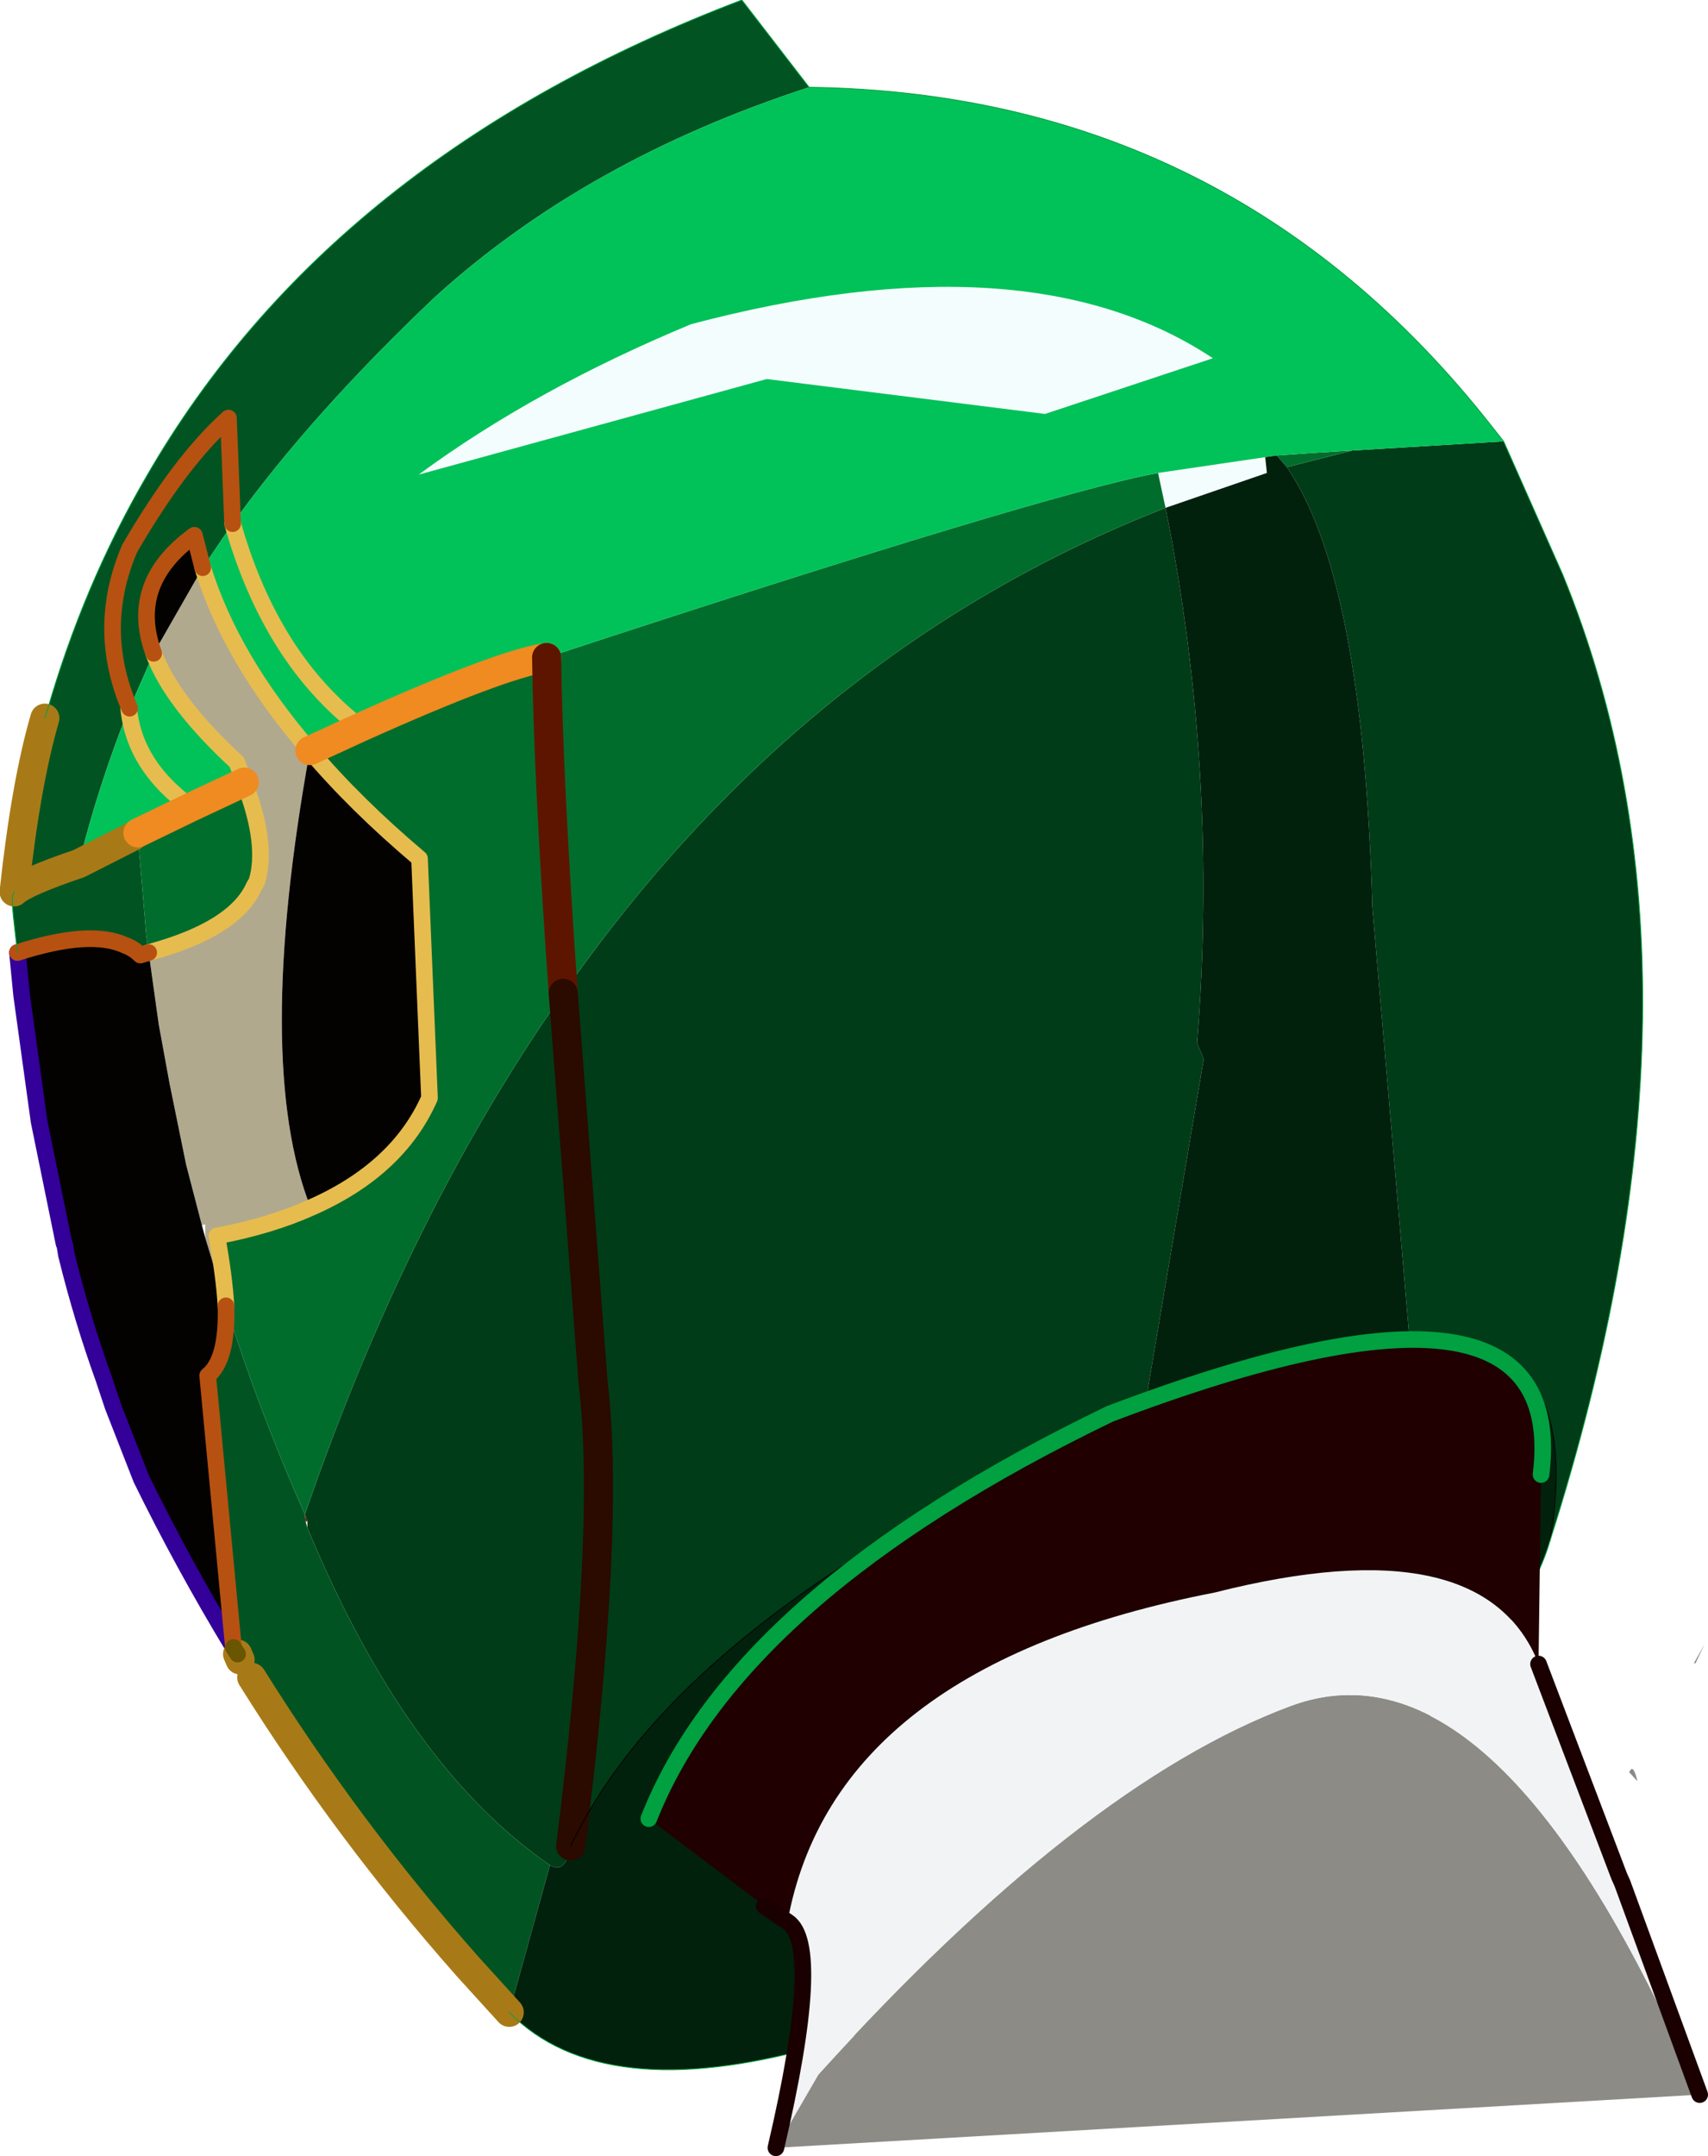
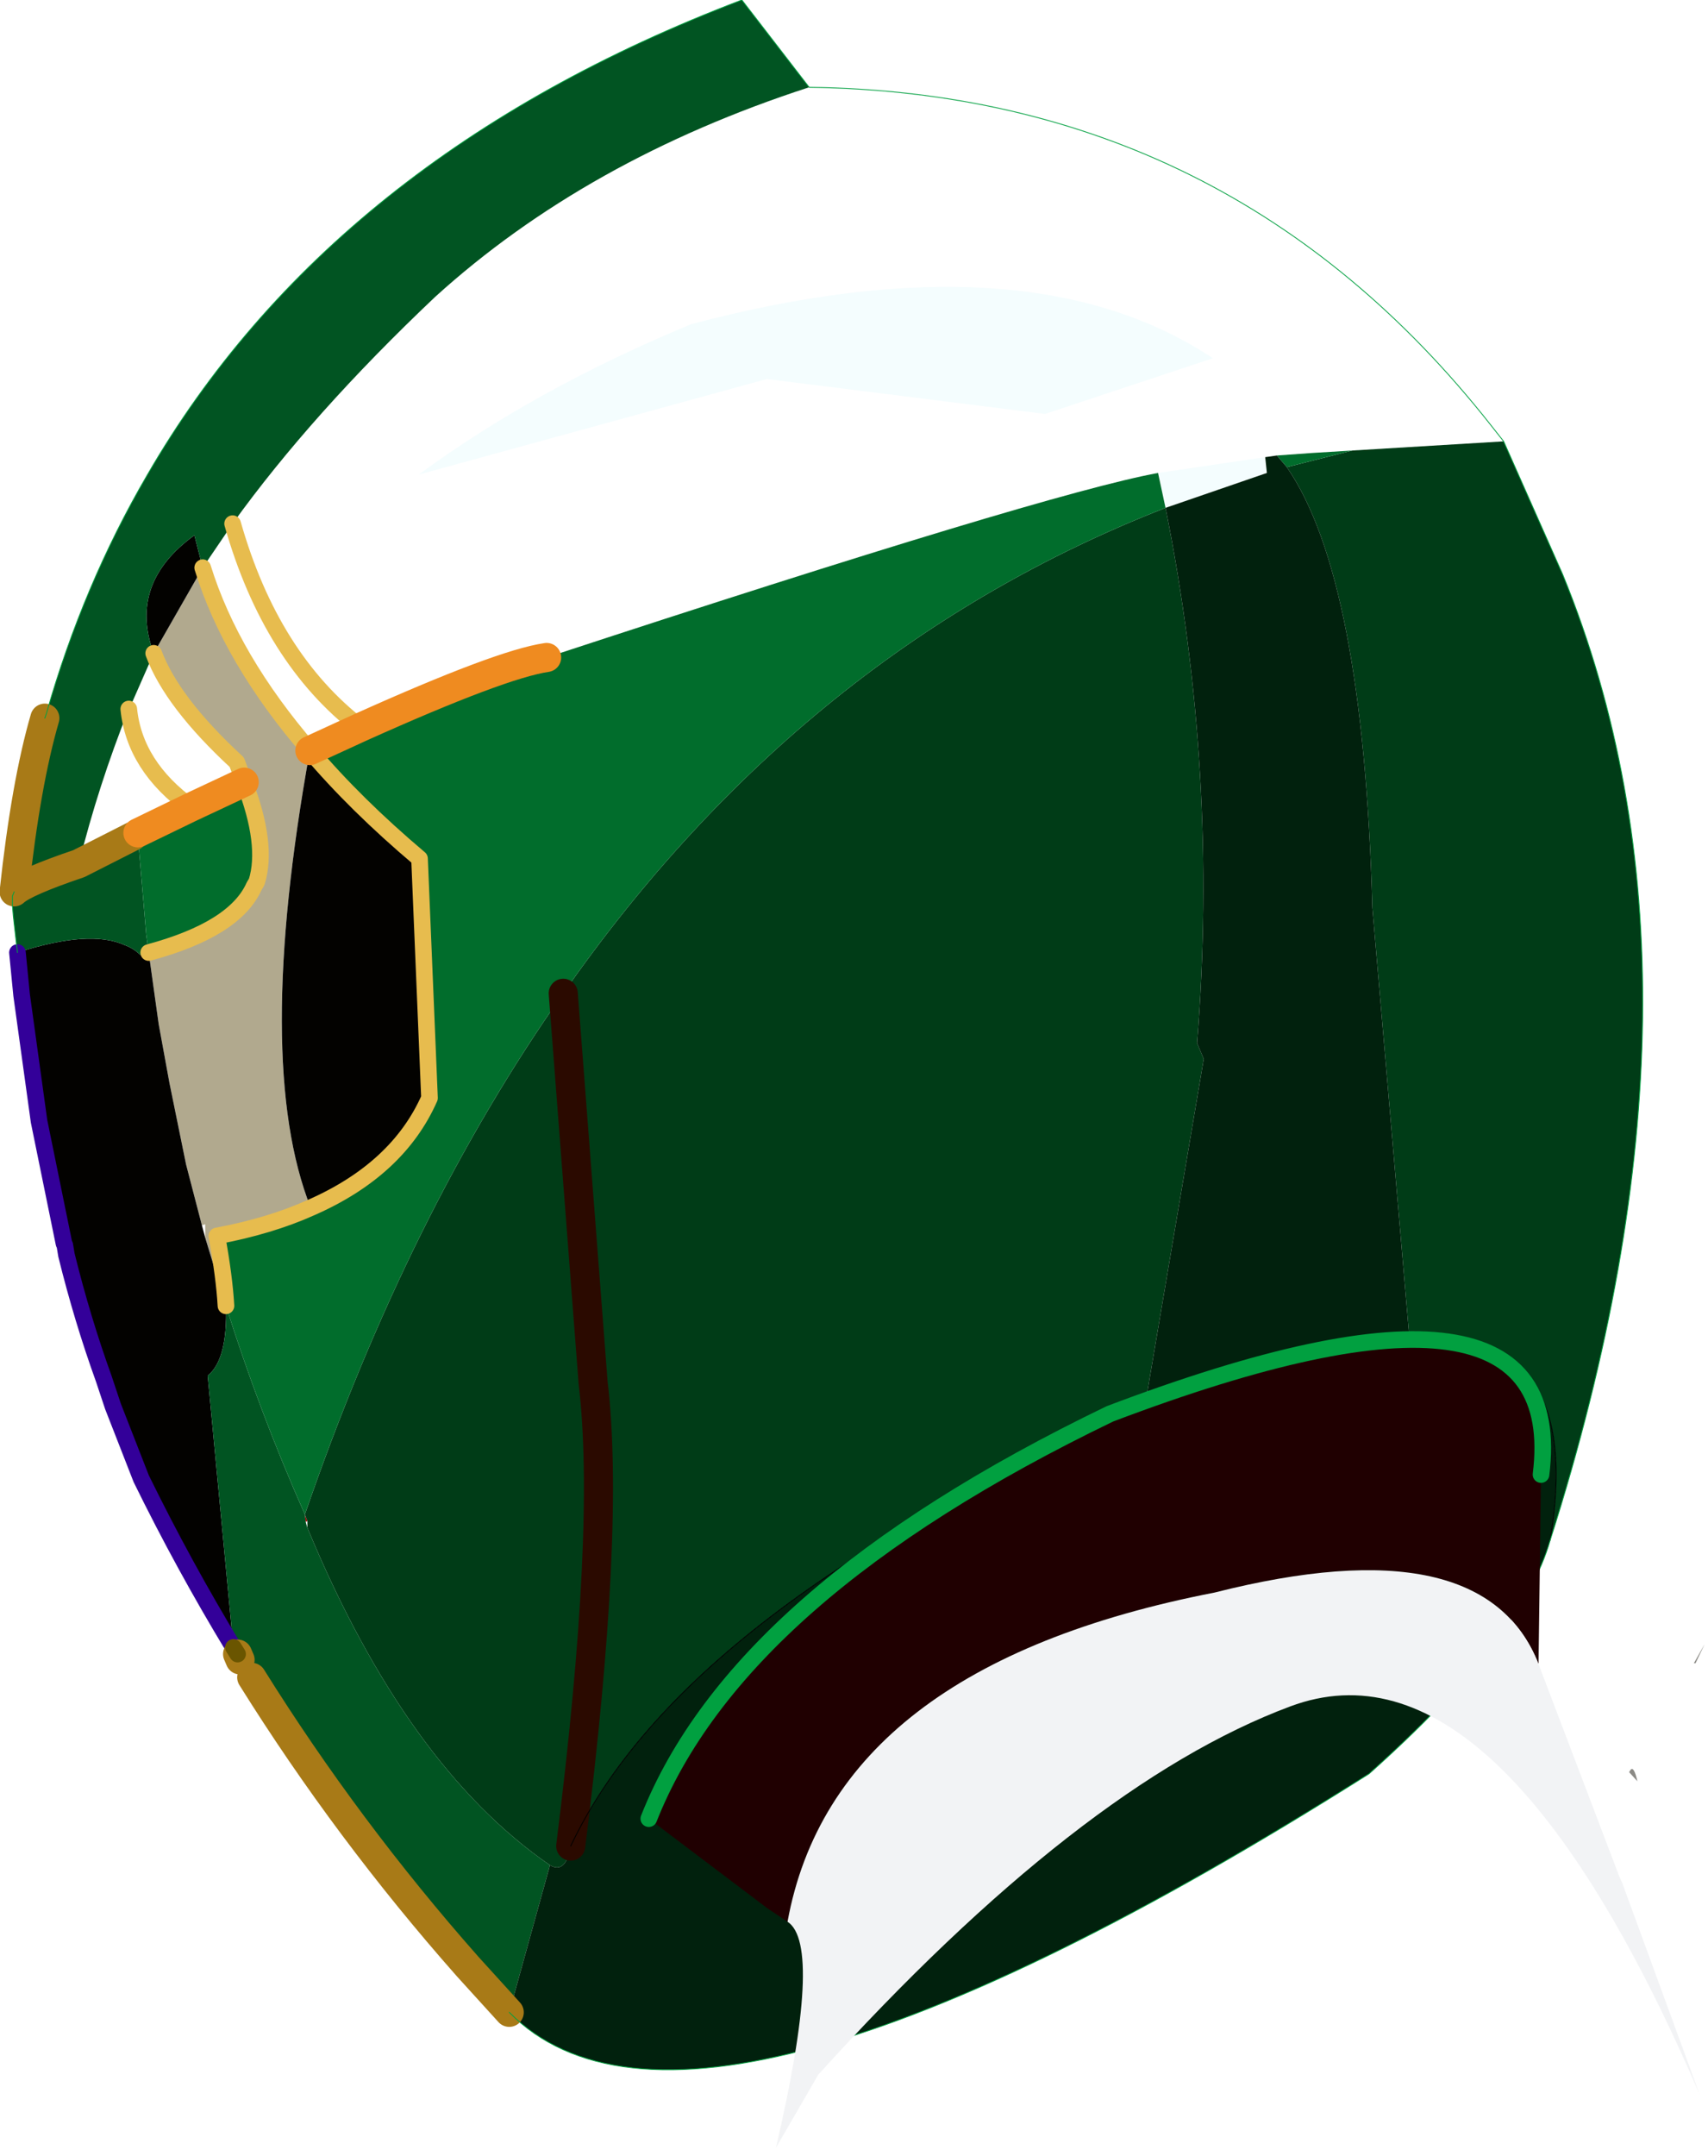
<svg xmlns="http://www.w3.org/2000/svg" height="129.7px" width="102.8px">
  <g transform="matrix(1.0, 0.0, 0.0, 1.0, 67.4, 121.35)">
    <path d="M2.3 -92.9 L8.75 -93.85 8.85 -92.9 2.75 -90.8 2.3 -92.9 M-4.5 -96.45 L-21.25 -98.55 -42.2 -92.8 Q-35.2 -97.95 -25.8 -101.85 -5.55 -107.2 5.6 -99.8 L-4.5 -96.45" fill="#f4fdfe" fill-rule="evenodd" stroke="none" />
    <path d="M-49.05 -30.25 L-48.9 -29.85 -49.0 -29.8 -49.05 -30.25" fill="#9e0001" fill-rule="evenodd" stroke="none" />
    <path d="M-55.2 -87.2 Q-53.5 -81.7 -48.75 -76.2 -52.15 -57.4 -48.7 -48.7 -51.15 -47.6 -54.35 -47.0 -53.9 -44.55 -53.8 -42.8 L-55.05 -46.9 -55.05 -47.7 -55.25 -47.65 -56.2 -51.3 -57.2 -56.2 -57.85 -59.75 -58.45 -64.05 Q-53.25 -65.45 -52.1 -68.05 L-52.2 -68.2 -51.95 -68.3 Q-51.25 -70.55 -52.7 -74.3 L-53.15 -75.5 Q-57.05 -79.1 -58.15 -82.05 L-55.2 -87.2 M-52.1 -68.05 L-51.95 -68.3 -52.1 -68.05" fill="#b1a98e" fill-rule="evenodd" stroke="none" />
    <path d="M-53.35 -22.25 Q-56.35 -27.2 -58.9 -32.4 L-60.6 -36.75 -61.15 -38.4 Q-62.45 -42.0 -63.4 -45.85 L-63.5 -46.45 -63.55 -46.55 -65.05 -53.9 -66.1 -61.5 -66.35 -64.05 Q-62.0 -65.45 -59.9 -64.5 -59.35 -64.3 -58.95 -63.9 L-58.45 -64.05 -57.85 -59.75 -57.2 -56.2 -56.2 -51.3 -55.25 -47.65 -55.05 -46.9 -53.8 -42.8 Q-53.7 -39.55 -54.9 -38.6 L-53.35 -22.25 M-58.15 -82.05 Q-59.7 -86.25 -55.7 -89.15 L-55.2 -87.2 -58.15 -82.05 M-48.7 -48.7 Q-52.15 -57.4 -48.75 -76.2 -46.0 -72.95 -42.15 -69.7 L-41.55 -55.3 Q-43.45 -51.0 -48.7 -48.7" fill="#030200" fill-rule="evenodd" stroke="none" />
    <path d="M23.1 -94.8 L26.65 -86.8 Q36.65 -62.4 25.9 -28.7 28.05 -41.55 17.4 -41.2 L15.2 -66.75 Q14.65 -86.6 10.05 -93.25 L14.0 -94.25 23.1 -94.8 M2.75 -90.8 Q5.95 -74.85 4.65 -58.6 L5.05 -57.65 1.5 -36.7 Q-26.25 -24.7 -33.05 -10.3 -30.65 -29.4 -31.7 -38.15 L-33.5 -61.6 -31.7 -38.15 Q-30.65 -29.4 -33.05 -10.3 -33.35 -8.6 -34.3 -9.15 -42.95 -15.1 -48.9 -29.45 L-48.9 -29.85 -49.05 -30.25 Q-42.8 -48.4 -33.5 -61.6 -19.05 -82.3 2.75 -90.8" fill="#003c17" fill-rule="evenodd" stroke="none" />
    <path d="M-36.75 -0.3 L-39.25 -3.05 Q-46.5 -11.25 -52.25 -20.45 L-52.95 -21.5 -53.1 -21.85 -53.35 -22.25 -54.9 -38.6 Q-53.7 -39.55 -53.8 -42.8 -51.8 -36.45 -49.05 -30.25 L-49.0 -29.8 -48.9 -29.45 Q-42.95 -15.1 -34.3 -9.15 L-36.75 -0.3 M-66.35 -64.05 L-66.6 -66.25 -66.65 -66.85 -66.65 -67.45 -66.55 -67.7 Q-65.85 -74.2 -64.7 -78.15 L-64.6 -78.45 Q-62.4 -86.15 -58.55 -92.75 -47.45 -111.95 -22.75 -121.35 L-18.7 -116.1 Q-32.1 -111.75 -41.2 -103.5 -48.65 -96.45 -53.4 -89.85 L-53.65 -96.2 Q-56.55 -93.6 -59.6 -88.35 -61.65 -83.55 -59.6 -78.75 -61.65 -83.55 -59.6 -88.35 -56.55 -93.6 -53.65 -96.2 L-53.4 -89.85 -55.2 -87.2 -55.7 -89.15 Q-59.7 -86.25 -58.15 -82.05 L-59.6 -78.75 -59.65 -78.7 Q-61.5 -74.05 -62.65 -69.4 -65.9 -68.3 -66.55 -67.7 -65.9 -68.3 -62.65 -69.4 L-59.4 -71.05 -59.1 -71.05 -58.6 -65.15 -58.45 -64.05 -58.95 -63.9 Q-59.35 -64.3 -59.9 -64.5 -62.0 -65.45 -66.35 -64.05" fill="#015422" fill-rule="evenodd" stroke="none" />
    <path d="M14.0 -94.25 L10.05 -93.25 9.45 -93.95 11.55 -94.1 14.0 -94.25 M2.3 -92.9 L2.75 -90.8 Q-19.05 -82.3 -33.5 -61.6 -34.4 -74.35 -34.5 -81.8 -34.4 -74.35 -33.5 -61.6 -42.8 -48.4 -49.05 -30.25 -51.8 -36.45 -53.8 -42.8 -53.9 -44.55 -54.35 -47.0 -51.15 -47.6 -48.7 -48.7 -43.45 -51.0 -41.55 -55.3 L-42.15 -69.7 Q-46.0 -72.95 -48.75 -76.2 L-45.7 -77.6 Q-37.25 -81.4 -34.5 -81.8 -4.5 -91.65 2.3 -92.9 M-52.7 -74.3 Q-51.25 -70.55 -51.95 -68.3 L-52.2 -68.2 -52.1 -68.05 Q-53.25 -65.45 -58.45 -64.05 L-58.6 -65.15 -59.1 -71.05 -59.1 -71.25 Q-57.45 -72.05 -55.9 -72.8 L-52.7 -74.3" fill="#016d2c" fill-rule="evenodd" stroke="none" />
-     <path d="M23.1 -94.8 L14.0 -94.25 11.55 -94.1 9.45 -93.95 8.75 -93.85 2.3 -92.9 Q-4.5 -91.65 -34.5 -81.8 -37.25 -81.4 -45.7 -77.6 -51.1 -81.75 -53.4 -89.85 -51.1 -81.75 -45.7 -77.6 L-48.75 -76.2 Q-53.5 -81.7 -55.2 -87.2 L-53.4 -89.85 Q-48.65 -96.45 -41.2 -103.5 -32.1 -111.75 -18.7 -116.1 6.6 -115.75 22.35 -95.75 L23.1 -94.8 M-4.5 -96.45 L5.6 -99.8 Q-5.55 -107.2 -25.8 -101.85 -35.2 -97.95 -42.2 -92.8 L-21.25 -98.55 -4.5 -96.45 M-58.15 -82.05 Q-57.05 -79.1 -53.15 -75.5 L-52.7 -74.3 -55.9 -72.8 Q-57.45 -72.05 -59.1 -71.25 L-59.35 -71.3 -59.4 -71.05 -62.65 -69.4 Q-61.5 -74.05 -59.65 -78.7 L-59.6 -78.75 -58.15 -82.05 M-59.65 -78.7 Q-59.3 -75.25 -55.9 -72.8 -59.3 -75.25 -59.65 -78.7" fill="#01c259" fill-rule="evenodd" stroke="none" />
    <path d="M10.05 -93.25 Q14.65 -86.6 15.2 -66.75 L17.4 -41.2 Q28.05 -41.55 25.9 -28.7 24.25 -22.9 15.0 -14.65 -25.6 11.0 -36.75 -0.3 L-34.3 -9.15 Q-33.35 -8.6 -33.05 -10.3 -26.25 -24.7 1.5 -36.7 L5.05 -57.65 4.65 -58.6 Q5.95 -74.85 2.75 -90.8 L8.85 -92.9 8.75 -93.85 9.45 -93.95 10.05 -93.25 M17.4 -41.2 Q12.85 -41.05 1.5 -36.65 L1.5 -36.7 1.5 -36.65 Q12.85 -41.05 17.4 -41.2" fill="#01210d" fill-rule="evenodd" stroke="none" />
    <path d="M-53.35 -22.25 Q-56.35 -27.2 -58.9 -32.4 L-60.6 -36.75 -61.15 -38.4 Q-62.45 -42.0 -63.4 -45.85 L-63.5 -46.45 -63.55 -46.55 -65.05 -53.9 -66.1 -61.5 -66.35 -64.05 M-59.1 -71.25 L-59.1 -71.05" fill="none" stroke="#330099" stroke-linecap="round" stroke-linejoin="round" stroke-width="1.0" />
    <path d="M-53.4 -89.85 Q-51.1 -81.75 -45.7 -77.6 M-55.2 -87.2 Q-53.5 -81.7 -48.75 -76.2 -46.0 -72.95 -42.15 -69.7 L-41.55 -55.3 Q-43.45 -51.0 -48.7 -48.7 -51.15 -47.6 -54.35 -47.0 -53.9 -44.55 -53.8 -42.8 M-58.15 -82.05 Q-57.05 -79.1 -53.15 -75.5 L-52.7 -74.3 Q-51.25 -70.55 -51.95 -68.3 L-52.1 -68.05 Q-53.25 -65.45 -58.45 -64.05 M-55.9 -72.8 Q-59.3 -75.25 -59.65 -78.7" fill="none" stroke="#e7bc4e" stroke-linecap="round" stroke-linejoin="round" stroke-width="1.0" />
    <path d="M-36.75 -0.3 L-39.25 -3.05 Q-46.5 -11.25 -52.25 -20.45 M-52.95 -21.5 L-53.1 -21.85 M-66.55 -67.7 Q-65.85 -74.2 -64.7 -78.15 M-66.55 -67.7 Q-65.9 -68.3 -62.65 -69.4 L-59.4 -71.05" fill="none" stroke="#a87a17" stroke-linecap="round" stroke-linejoin="round" stroke-width="1.75" />
-     <path d="M-59.6 -78.75 Q-61.65 -83.55 -59.6 -88.35 -56.55 -93.6 -53.65 -96.2 L-53.4 -89.85 M-58.15 -82.05 Q-59.7 -86.25 -55.7 -89.15 L-55.2 -87.2 M-58.45 -64.05 L-58.95 -63.9 Q-59.35 -64.3 -59.9 -64.5 -62.0 -65.45 -66.35 -64.05 M-53.35 -22.25 L-54.9 -38.6 Q-53.7 -39.55 -53.8 -42.8" fill="none" stroke="#b75111" stroke-linecap="round" stroke-linejoin="round" stroke-width="1.0" />
    <path d="M-45.7 -77.6 Q-37.25 -81.4 -34.5 -81.8 M-48.75 -76.2 L-45.7 -77.6 M-59.1 -71.25 Q-57.45 -72.05 -55.9 -72.8 L-52.7 -74.3" fill="none" stroke="#ef8b20" stroke-linecap="round" stroke-linejoin="round" stroke-width="1.75" />
-     <path d="M-34.5 -81.8 Q-34.4 -74.35 -33.5 -61.6" fill="none" stroke="#5e1500" stroke-linecap="round" stroke-linejoin="round" stroke-width="1.75" />
    <path d="M-33.5 -61.6 L-31.7 -38.15 Q-30.65 -29.4 -33.05 -10.3" fill="none" stroke="#2b0a00" stroke-linecap="round" stroke-linejoin="round" stroke-width="1.75" />
    <path d="M17.4 -41.2 Q28.05 -41.55 25.9 -28.7 M1.5 -36.7 L1.5 -36.65 Q12.85 -41.05 17.4 -41.2 M-33.05 -10.3 Q-26.25 -24.7 1.5 -36.7" fill="none" stroke="#000000" stroke-linecap="round" stroke-linejoin="round" stroke-width="0.05" />
    <path d="M25.9 -28.7 Q36.65 -62.4 26.65 -86.8 L23.1 -94.8 22.35 -95.75 Q6.6 -115.75 -18.7 -116.1 L-22.75 -121.35 Q-47.45 -111.95 -58.55 -92.75 -62.4 -86.15 -64.6 -78.45 L-64.7 -78.15 M25.9 -28.7 Q24.25 -22.9 15.0 -14.65 -25.6 11.0 -36.75 -0.3 M-66.35 -64.05 L-66.6 -66.25 -66.65 -66.85 -66.65 -67.45 -66.55 -67.7" fill="none" stroke="#01a040" stroke-linecap="round" stroke-linejoin="round" stroke-width="0.05" />
    <path d="M-53.1 -21.85 L-53.35 -22.25 Z" fill="none" stroke="#6a5500" stroke-linecap="round" stroke-linejoin="round" stroke-width="1.0" />
    <path d="M25.2 -21.25 Q21.9 -29.65 5.7 -25.55 -17.2 -21.1 -20.0 -5.75 L-21.2 -6.55 -21.4 -6.7 -28.35 -11.95 Q-23.0 -25.5 -0.6 -36.3 27.1 -46.8 25.35 -32.65 L25.2 -21.25" fill="#200001" fill-rule="evenodd" stroke="none" />
-     <path d="M-20.7 7.85 L-18.15 3.45 Q-2.35 -14.0 10.25 -18.7 22.8 -23.4 34.9 4.65 L-20.7 7.85" fill="#8d8b86" fill-rule="evenodd" stroke="none" />
    <path d="M25.2 -21.25 L30.05 -8.5 30.25 -8.05 34.9 4.65 Q22.8 -23.4 10.25 -18.7 -2.35 -14.0 -18.15 3.45 L-20.7 7.85 Q-17.85 -4.35 -20.0 -5.75 -17.2 -21.1 5.7 -25.55 21.9 -29.65 25.2 -21.25" fill="#f2f3f5" fill-rule="evenodd" stroke="none" />
    <path d="M30.75 -14.9 Q30.95 -15.1 31.15 -14.2 L30.65 -14.75 30.75 -14.9 M35.2 -22.45 L34.65 -21.3 34.55 -21.3 35.2 -22.45" fill="#8b8a85" fill-rule="evenodd" stroke="none" />
-     <path d="M34.9 4.65 L30.25 -8.05 30.05 -8.5 25.2 -21.25 M-20.0 -5.75 Q-17.85 -4.35 -20.7 7.85 M-21.4 -6.7 L-21.2 -6.55 -20.0 -5.75" fill="none" stroke="#1a0001" stroke-linecap="round" stroke-linejoin="round" stroke-width="1.0" />
    <path d="M25.35 -32.65 Q27.1 -46.8 -0.6 -36.3 -23.0 -25.5 -28.35 -11.95" fill="none" stroke="#01a040" stroke-linecap="round" stroke-linejoin="round" stroke-width="1.0" />
  </g>
</svg>